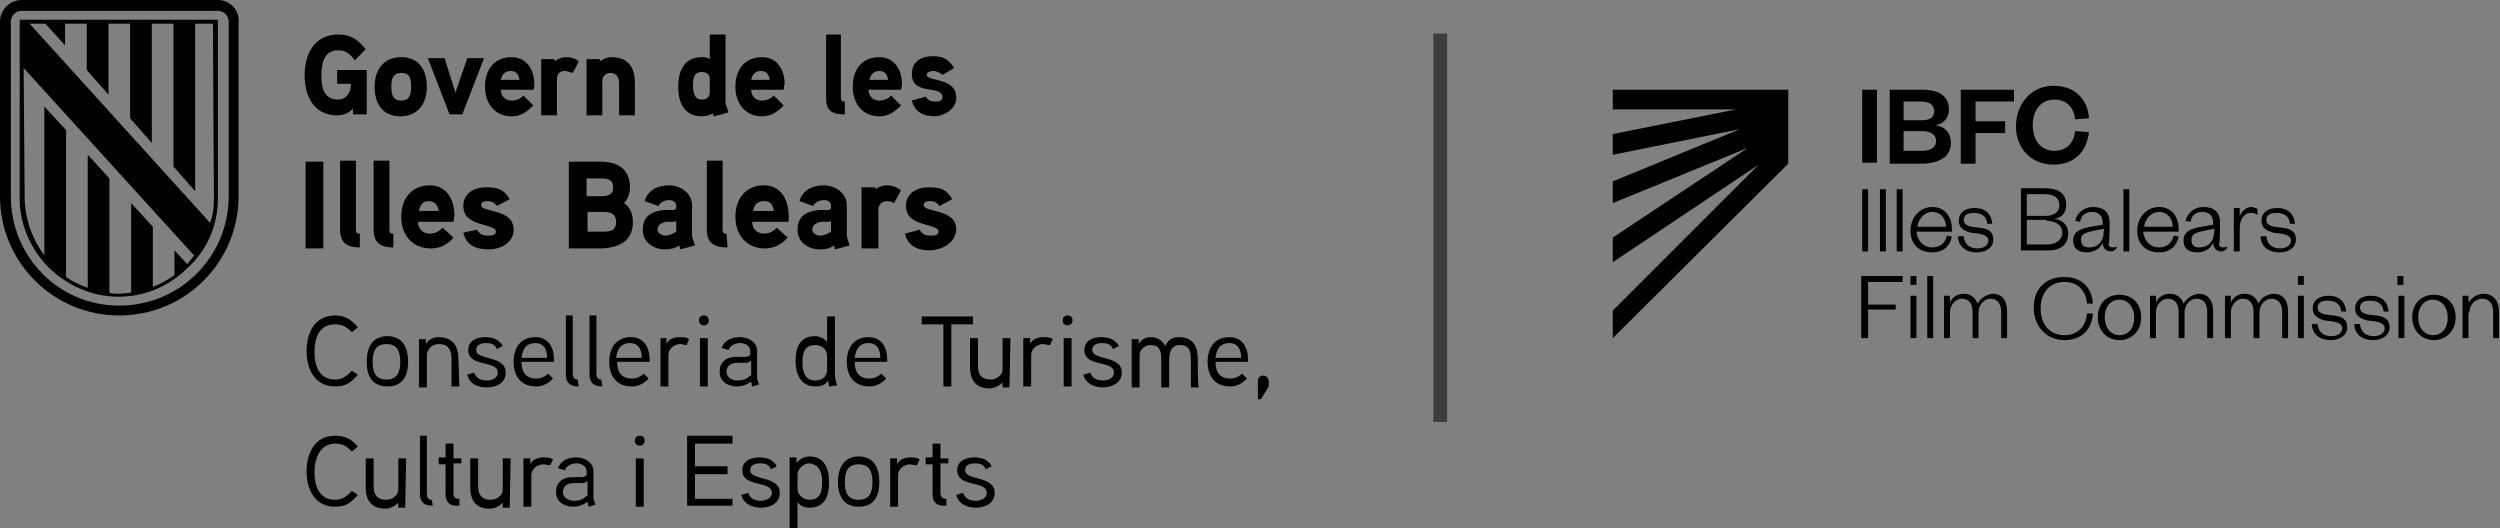
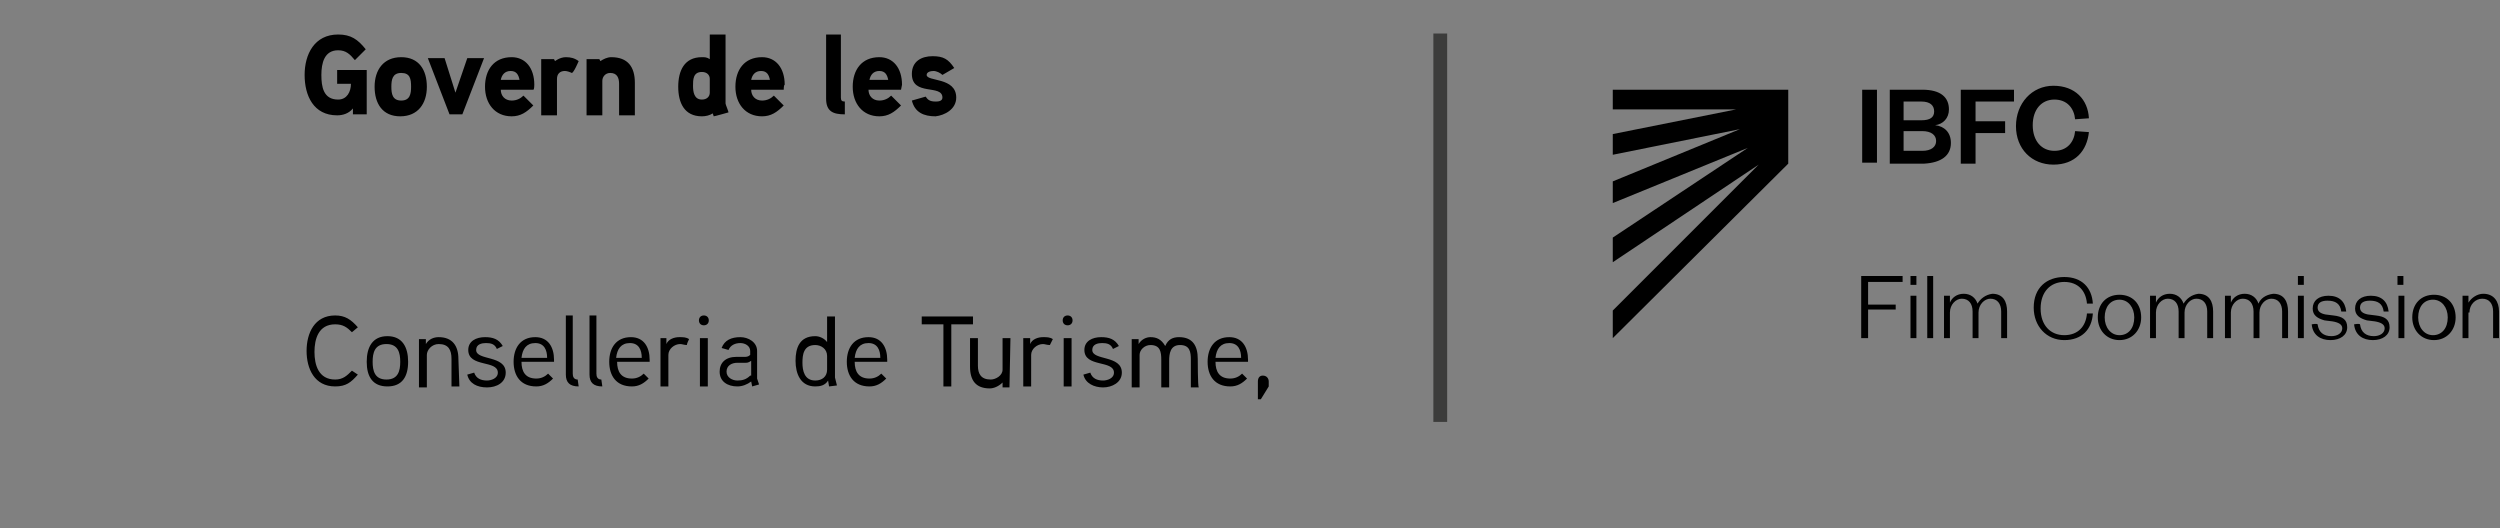
<svg xmlns="http://www.w3.org/2000/svg" version="1.1" id="Capa_2_00000038397598209378302820000007163280410669054084_" x="0px" y="0px" viewBox="0 0 253.6 53.6" style="enable-background:new 0 0 253.6 53.6;" xml:space="preserve">
  <rect x="0" y="0" width="253.6" height="53.6" fill="#808080" stroke="none" />
  <style type="text/css">
	.st0{fill:#3C3C3B;}
	.st1{fill:#FFFFFF;}
</style>
  <rect x="145.4" y="3.4" class="st0" width="1.4" height="39.4" />
  <g>
    <path d="M250.5,31.7c0-0.8,0.6-1.4,1.3-1.4c0.7,0,1.1,0.5,1.1,1.3v2.7h0.6v-2.7c0-1-0.5-1.8-1.6-1.8c-0.6,0-1.2,0.4-1.5,0.9V30   h-0.6v4.3h0.6V31.7z M249.1,32.2c0-1.4-0.9-2.3-2.2-2.3s-2.2,0.9-2.2,2.3c0,1.3,0.9,2.3,2.2,2.3S249.1,33.5,249.1,32.2 M245.3,32.2   c0-1.1,0.6-1.8,1.5-1.8s1.5,0.8,1.5,1.8c0,1.1-0.6,1.8-1.5,1.8S245.3,33.2,245.3,32.2 M243.2,28.9h0.6V28h-0.6V28.9z M243.3,34.3   h0.6V30h-0.6V34.3z M238.8,32.9c0.1,1.1,0.9,1.6,1.9,1.6c1,0,1.7-0.5,1.7-1.3c0-0.8-0.5-1.1-1.4-1.2l-0.8-0.1   c-0.5-0.1-0.8-0.3-0.8-0.7c0-0.5,0.4-0.7,1-0.7c0.8,0,1.3,0.3,1.4,1.1l0.5,0c-0.1-1-0.7-1.6-1.8-1.6c-1,0-1.6,0.5-1.6,1.3   c0,0.7,0.5,1,1.2,1.2l0.8,0.1c0.6,0.1,1,0.3,1,0.7c0,0.5-0.5,0.8-1.1,0.8c-0.8,0-1.3-0.4-1.4-1.2C239.3,32.8,238.8,32.9,238.8,32.9   z M234.5,32.9c0.1,1.1,0.9,1.6,1.9,1.6c1,0,1.7-0.5,1.7-1.3c0-0.8-0.5-1.1-1.4-1.2l-0.8-0.1c-0.5-0.1-0.8-0.3-0.8-0.7   c0-0.5,0.4-0.7,1-0.7c0.8,0,1.3,0.3,1.4,1.1l0.5,0c-0.1-1-0.7-1.6-1.8-1.6c-1,0-1.6,0.5-1.6,1.3c0,0.7,0.5,1,1.2,1.2l0.8,0.1   c0.6,0.1,1,0.3,1,0.7c0,0.5-0.5,0.8-1.1,0.8c-0.8,0-1.3-0.4-1.4-1.2C235,32.8,234.5,32.9,234.5,32.9z M233.1,28.9h0.6V28h-0.6V28.9   z M233.1,34.3h0.6V30h-0.6V34.3z M229.1,30.8c-0.2-0.6-0.7-1-1.4-1c-0.7,0-1.2,0.4-1.4,0.9V30h-0.6v4.3h0.6v-2.6   c0-0.8,0.6-1.4,1.2-1.4c0.7,0,1.1,0.5,1.1,1.3v2.7h0.6v-2.6c0-0.8,0.6-1.4,1.2-1.4c0.7,0,1.1,0.5,1.1,1.3v2.7h0.6v-2.7   c0-1-0.4-1.8-1.5-1.8C229.8,29.9,229.3,30.3,229.1,30.8 M221.5,30.8c-0.2-0.6-0.7-1-1.4-1c-0.7,0-1.2,0.4-1.4,0.9V30h-0.6v4.3h0.6   v-2.6c0-0.8,0.6-1.4,1.2-1.4c0.7,0,1.1,0.5,1.1,1.3v2.7h0.6v-2.6c0-0.8,0.6-1.4,1.2-1.4c0.7,0,1.1,0.5,1.1,1.3v2.7h0.6v-2.7   c0-1-0.4-1.8-1.5-1.8C222.3,29.9,221.8,30.3,221.5,30.8 M217.2,32.2c0-1.4-0.9-2.3-2.2-2.3s-2.2,0.9-2.2,2.3c0,1.3,0.9,2.3,2.2,2.3   S217.2,33.5,217.2,32.2 M213.5,32.2c0-1.1,0.6-1.8,1.5-1.8s1.5,0.8,1.5,1.8c0,1.1-0.6,1.8-1.5,1.8S213.5,33.2,213.5,32.2    M206.3,31.2c0,1.9,1.3,3.3,3.1,3.3s2.8-1.1,2.9-2.7l-0.6,0c-0.1,1.3-0.9,2.2-2.3,2.2s-2.4-1-2.4-2.7s1-2.7,2.4-2.7   s2.2,0.9,2.3,2.2l0.6,0c-0.1-1.6-1.1-2.7-2.9-2.7S206.3,29.2,206.3,31.2 M200.6,30.8c-0.2-0.6-0.7-1-1.4-1c-0.7,0-1.2,0.4-1.4,0.9   V30h-0.6v4.3h0.6v-2.6c0-0.8,0.6-1.4,1.2-1.4c0.7,0,1.1,0.5,1.1,1.3v2.7h0.6v-2.6c0-0.8,0.6-1.4,1.2-1.4c0.7,0,1.1,0.5,1.1,1.3v2.7   h0.6v-2.7c0-1-0.4-1.8-1.5-1.8C201.4,29.9,200.9,30.3,200.6,30.8 M195.5,34.3h0.6V28h-0.6V34.3z M193.8,28.9h0.6V28h-0.6V28.9z    M193.8,34.3h0.6V30h-0.6V34.3z M189.5,34.3v-2.9h2.8v-0.5h-2.8v-2.3h3.5V28h-4.2v6.3L189.5,34.3L189.5,34.3z" />
-     <path d="M229.3,24c0.1,1.1,0.9,1.6,1.9,1.6c1,0,1.7-0.5,1.7-1.3c0-0.8-0.5-1.1-1.4-1.2l-0.8-0.1c-0.5-0.1-0.8-0.3-0.8-0.7   c0-0.5,0.4-0.7,1-0.7c0.8,0,1.3,0.3,1.4,1.1l0.5,0c-0.1-1-0.7-1.6-1.8-1.6c-1,0-1.6,0.5-1.6,1.3c0,0.7,0.5,1,1.2,1.2l0.8,0.1   c0.6,0.1,1,0.3,1,0.7c0,0.5-0.5,0.8-1.1,0.8c-0.8,0-1.3-0.4-1.4-1.2C229.8,23.9,229.3,24,229.3,24z M229,21.2   c-0.2-0.1-0.4-0.2-0.6-0.2c-0.6,0-1.1,0.5-1.2,1v-0.9h-0.6v4.4h0.6v-2.4c0-0.9,0.5-1.5,1.1-1.5c0.3,0,0.4,0,0.7,0.2L229,21.2   L229,21.2z M225.2,22.6c0-1.1-0.6-1.6-1.7-1.6c-0.9,0-1.6,0.6-1.8,1.4l0.5,0.1c0.1-0.6,0.5-1,1.2-1s1.1,0.4,1.1,1.1v0.2l-1.2,0.2   c-1.1,0.2-1.8,0.5-1.8,1.4c0,0.8,0.5,1.2,1.4,1.2c0.7,0,1.4-0.4,1.6-1c0,0.5,0.3,0.9,0.8,0.9c0.3,0,0.4-0.1,0.6-0.3V25   c-0.1,0.1-0.3,0.1-0.4,0.1c-0.2,0-0.4-0.1-0.4-0.3C225.2,24.7,225.2,22.6,225.2,22.6z M224.6,23.5c0,1-0.6,1.6-1.5,1.6   c-0.6,0-0.8-0.3-0.8-0.8c0-0.6,0.5-0.7,1.3-0.9l1.1-0.2C224.6,23.2,224.6,23.5,224.6,23.5z M217.5,23c0.1-0.8,0.7-1.5,1.5-1.5   c0.9,0,1.4,0.7,1.4,1.5H217.5z M220.5,23.9c-0.2,0.8-0.7,1.2-1.5,1.2c-0.9,0-1.5-0.7-1.6-1.6h3.6v-0.3c0-1.2-0.7-2.2-2-2.2   c-1.2,0-2.2,1-2.2,2.4s0.9,2.2,2.2,2.2c1.1,0,1.8-0.6,2-1.6L220.5,23.9z M215.4,25.5h0.6v-6.3h-0.6V25.5z M214,22.6   c0-1.1-0.6-1.6-1.7-1.6c-0.9,0-1.6,0.6-1.8,1.4l0.5,0.1c0.1-0.6,0.5-1,1.2-1s1.1,0.4,1.1,1.1v0.2l-1.2,0.2   c-1.1,0.2-1.8,0.5-1.8,1.4c0,0.8,0.5,1.2,1.4,1.2c0.7,0,1.4-0.4,1.6-1c0,0.5,0.3,0.9,0.8,0.9c0.3,0,0.4-0.1,0.6-0.3V25   c-0.1,0.1-0.3,0.1-0.4,0.1c-0.2,0-0.4-0.1-0.4-0.3C214,24.7,214,22.6,214,22.6z M213.4,23.5c0,1-0.6,1.6-1.5,1.6   c-0.6,0-0.8-0.3-0.8-0.8c0-0.6,0.5-0.7,1.3-0.9l1.1-0.2C213.4,23.2,213.4,23.5,213.4,23.5z M205.6,19.7h1.9c1,0,1.4,0.5,1.4,1.1   s-0.4,1.1-1.4,1.1h-1.9V19.7z M207.6,22.4c1,0,1.6,0.5,1.6,1.2s-0.6,1.2-1.6,1.2h-2v-2.5H207.6z M209.8,23.7c0-0.9-0.6-1.4-1.4-1.5   c0.7-0.1,1.2-0.6,1.2-1.4c0-1-0.6-1.7-2.1-1.7H205v6.3h2.5C209,25.5,209.8,24.8,209.8,23.7 M198.6,24c0.1,1.1,0.9,1.6,1.9,1.6   c1,0,1.7-0.5,1.7-1.3c0-0.8-0.5-1.1-1.4-1.2l-0.8-0.1c-0.5-0.1-0.8-0.3-0.8-0.7c0-0.5,0.4-0.7,1-0.7c0.8,0,1.3,0.3,1.4,1.1l0.5,0   c-0.1-1-0.7-1.6-1.8-1.6c-1,0-1.6,0.5-1.6,1.3c0,0.7,0.5,1,1.2,1.2l0.8,0.1c0.6,0.1,1,0.3,1,0.7c0,0.5-0.5,0.8-1.1,0.8   c-0.8,0-1.3-0.4-1.4-1.2C199.1,23.9,198.6,24,198.6,24z M194.5,23c0.1-0.8,0.7-1.5,1.5-1.5c0.9,0,1.4,0.7,1.4,1.5H194.5z    M197.5,23.9c-0.2,0.8-0.7,1.2-1.5,1.2c-0.9,0-1.5-0.7-1.6-1.6h3.6v-0.3c0-1.2-0.7-2.2-2-2.2c-1.2,0-2.2,1-2.2,2.4s0.9,2.2,2.2,2.2   c1.1,0,1.8-0.6,2-1.6L197.5,23.9z M192.4,25.5h0.6v-6.3h-0.6V25.5z M190.7,25.5h0.6v-6.3h-0.6V25.5z M188.9,25.5h0.6v-6.3h-0.6   V25.5z" />
    <path d="M204.5,12.8c0,2.3,1.6,3.9,3.8,3.9s3.4-1.4,3.6-3.3l-1.4-0.1c-0.1,1.1-0.8,2-2.1,2s-2.2-1-2.2-2.6s0.9-2.6,2.2-2.6   s2,0.9,2.1,2l1.4-0.1c-0.1-1.9-1.4-3.3-3.6-3.3S204.5,10.5,204.5,12.8 M200.4,16.5v-3h3v-1.2h-3v-2h3.9V9.1h-5.4v7.5H200.4z    M193.1,10.3h1.8c0.9,0,1.3,0.4,1.3,1s-0.4,0.9-1.3,0.9h-1.8V10.3z M195,13.3c0.9,0,1.4,0.4,1.4,1s-0.5,1-1.4,1h-1.9v-2H195z    M197.9,14.5c0-1.1-0.7-1.7-1.6-1.8c0.8-0.1,1.4-0.7,1.4-1.6c0-1.2-0.8-2-2.7-2h-3.3v7.5h3.5C196.9,16.5,197.9,15.8,197.9,14.5    M188.9,16.5h1.5V9.1h-1.5V16.5z" />
    <polygon points="181.4,9.1 163.6,9.1 163.6,11.1 176.1,11.1 163.6,13.6 163.6,15.7 176.5,13.1 163.6,18.4 163.6,20.6 177.3,15    163.6,24.1 163.6,26.6 178.4,16.7 163.6,31.5 163.6,34.3 181.4,16.6  " />
  </g>
  <polygon class="st1" points="39.7,20.5 39.7,20.5 39.7,20.4 " />
  <g>
    <g>
      <path d="M34.2,7.1v1.4h1.4c0,0.8-0.4,1.6-1.3,1.6c-1.5,0-1.7-1.3-1.7-2.5s0.3-2.5,1.7-2.5c0.8,0,1.2,0.4,1.7,1L37.1,5    c-0.8-1-1.5-1.5-2.8-1.5c-2.4,0-3.4,2-3.4,4.1s0.9,4.1,3.3,4.1c0.6,0,1.2-0.2,1.6-0.7v0.6h1.4V7.1L34.2,7.1L34.2,7.1z M43.3,8.8    c0-1.7-0.8-3-2.6-3S38,7.1,38,8.8s0.8,3,2.6,3S43.3,10.5,43.3,8.8 M41.7,8.8c0,0.7-0.1,1.4-1,1.4s-1-0.7-1-1.4s0.1-1.4,1-1.4    S41.7,8,41.7,8.8 M47.4,5.9l-1.2,3.5l-1.1-3.5h-1.7l2.2,5.7h1.3l2.2-5.7L47.4,5.9L47.4,5.9z M54.2,8.6c0-1.7-0.9-2.8-2.3-2.8    c-1.8,0-2.7,1.3-2.7,3s1,3,2.7,3c0.9,0,1.5-0.4,2.2-1.1l-1-1c-0.3,0.3-0.7,0.5-1.2,0.5c-0.7,0-1.1-0.5-1.1-1.1h3.3    C54.2,9.1,54.2,8.6,54.2,8.6z M50.8,8.1c0.1-0.5,0.4-0.9,1-0.9s0.8,0.4,0.9,0.9H50.8L50.8,8.1z M58.7,6.2    c-0.4-0.3-0.8-0.4-1.3-0.4c-0.6,0-1.1,0.4-1.1,0.4l-0.1-0.2h-1.3v5.7h1.6V8c0-0.5,0.3-0.8,0.8-0.8c0.2,0,0.5,0.1,0.7,0.2    C58.2,7.4,58.7,6.2,58.7,6.2z M64.4,8.4c0-1.6-0.7-2.6-2.4-2.6c-0.4,0-0.8,0.2-1.1,0.4l-0.1-0.2h-1.3v5.7h1.6V8.2    c0-0.4,0.3-0.8,0.8-0.8c0.7,0,0.9,0.5,0.9,1.1v3.2h1.6L64.4,8.4L64.4,8.4L64.4,8.4z M73.9,11.4c0-0.1-0.3-0.8-0.3-0.9v-7H72V6    c-0.3-0.2-0.5-0.2-0.8-0.2c-1.8,0-2.4,1.4-2.4,3s0.6,3,2.4,3c0.4,0,0.8-0.1,1.1-0.3l0.1,0.3C72.5,11.8,73.9,11.4,73.9,11.4z     M72,9.4c0,0.4-0.3,0.7-0.8,0.7c-0.8,0-0.9-0.8-0.9-1.4s0-1.4,0.9-1.4C71.7,7.3,72,7.6,72,8V9.4L72,9.4z M79.6,8.6    c0-1.7-0.9-2.8-2.3-2.8c-1.8,0-2.7,1.3-2.7,3s1,3,2.7,3c0.9,0,1.5-0.4,2.2-1.1l-1-1c-0.3,0.3-0.7,0.5-1.2,0.5    c-0.7,0-1.1-0.5-1.1-1.1h3.3C79.5,9.1,79.5,8.6,79.6,8.6z M76.2,8.1c0.1-0.5,0.4-0.9,1-0.9s0.8,0.4,0.9,0.9H76.2L76.2,8.1z     M85.7,10.3c-0.3,0-0.4-0.1-0.4-0.4V3.5h-1.5V10c0,1.3,0.7,1.6,1.9,1.6L85.7,10.3L85.7,10.3z M91.5,8.6c0-1.7-0.9-2.8-2.3-2.8    c-1.8,0-2.7,1.3-2.7,3s1,3,2.7,3c0.9,0,1.5-0.4,2.2-1.1l-1-1c-0.3,0.3-0.7,0.5-1.2,0.5c-0.7,0-1.1-0.5-1.1-1.1h3.3L91.5,8.6    L91.5,8.6L91.5,8.6z M88.2,8.1c0.1-0.5,0.4-0.9,1-0.9s0.8,0.4,0.9,0.9H88.2L88.2,8.1z M97,9.9c0-2.1-3-1.6-3-2.3    c0-0.3,0.4-0.4,0.7-0.4c0.3,0,0.7,0.2,0.9,0.4l1.2-0.7c-0.6-0.9-1.1-1.2-2.2-1.2s-2.1,0.5-2.1,1.8c0,2.3,3.1,1,3.1,2.4    c0,0.4-0.5,0.4-0.7,0.4c-0.6,0-0.8-0.2-1-0.5l-1.4,0.4c0.3,1.2,1.2,1.6,2.4,1.6C95.8,11.7,97,11.1,97,9.9" />
-       <path d="M32.8,16.4H31v8.8h1.8C32.8,25.2,32.8,16.4,32.8,16.4z M36.5,23.7c-0.3,0-0.4-0.1-0.4-0.4v-7h-1.6v7c0,1.4,0.8,1.8,2,1.8    L36.5,23.7L36.5,23.7z M39.9,23.7c-0.3,0-0.4-0.1-0.4-0.4v-7h-1.6v7c0,1.4,0.8,1.8,2,1.8L39.9,23.7L39.9,23.7z M46.1,21.9    c0-1.8-0.9-3.1-2.5-3.1c-1.9,0-2.9,1.4-2.9,3.2s1.1,3.2,3,3.2c1,0,1.7-0.4,2.3-1.1l-1.1-1c-0.3,0.3-0.7,0.6-1.3,0.6    c-0.7,0-1.2-0.5-1.2-1.2h3.6L46.1,21.9L46.1,21.9L46.1,21.9z M42.5,21.4c0.1-0.6,0.4-1,1-1s0.9,0.4,1,1H42.5z M52.1,23.3    c0-2.2-3.3-1.7-3.3-2.5c0-0.4,0.5-0.4,0.7-0.4c0.4,0,0.7,0.2,0.9,0.5l1.3-0.7c-0.6-1-1.2-1.2-2.4-1.2s-2.3,0.6-2.3,1.9    c0,2.2,3.3,1.7,3.3,2.6c0,0.4-0.5,0.4-0.8,0.4c-0.6,0-0.9-0.2-1.1-0.6L47,23.6c0.3,1.3,1.3,1.7,2.6,1.7    C50.8,25.3,52.1,24.6,52.1,23.3 M64.2,22.5c0-0.8-0.3-1.5-0.9-1.9c0.4-0.4,0.6-1,0.6-1.6c0-1.9-1.3-2.6-3-2.6h-3.2v8.8h3.4    C62.9,25.1,64.2,24.4,64.2,22.5 M62.2,19c0,0.8-0.6,0.9-1.2,0.9h-1.5v-1.8h1.5C61.6,18.1,62.2,18.2,62.2,19 M62.5,22.5    c0,0.9-0.6,1-1.3,1h-1.6v-2h1.6C61.8,21.5,62.5,21.6,62.5,22.5 M70.2,24v-3.2c0-1.2-1.2-2-2.3-2c-1.2,0-2.2,0.5-2.5,1.6l1.4,0.5    c0.2-0.4,0.6-0.6,1.1-0.6c0.4,0,0.7,0.2,0.7,0.6v0.2c0,0.1-0.1,0.1-0.2,0.2c0,0-0.5,0-0.9,0c-1.6,0.1-2.3,0.8-2.3,2    c0,1.3,1.1,2,2.3,2c0.4,0,1-0.1,1.4-0.4l0.1,0.4l1.5-0.4L70.2,24L70.2,24z M68.6,23.5c-0.3,0.2-0.7,0.4-1.1,0.4    c-0.3,0-0.8-0.2-0.8-0.6c0-0.5,0.4-0.7,0.9-0.8h0.7c0.1,0,0.2,0,0.3-0.1L68.6,23.5C68.6,23.5,68.6,23.5,68.6,23.5z M73.7,23.7    c-0.3,0-0.4-0.1-0.4-0.4v-7h-1.6v7c0,1.4,0.8,1.8,2.1,1.8L73.7,23.7L73.7,23.7z M80,21.9c0-1.8-0.9-3.1-2.5-3.1    c-1.9,0-2.9,1.4-2.9,3.2s1.1,3.2,3,3.2c0.9,0,1.7-0.4,2.3-1.1l-1.1-1c-0.3,0.3-0.7,0.6-1.3,0.6c-0.7,0-1.2-0.5-1.2-1.2H80L80,21.9    L80,21.9L80,21.9z M76.4,21.4c0.1-0.6,0.4-1,1.1-1s0.9,0.4,1,1H76.4z M85.9,24v-3.2c0-1.2-1.2-2-2.3-2c-1.2,0-2.2,0.5-2.5,1.6    l1.4,0.5c0.2-0.4,0.6-0.6,1.1-0.6c0.4,0,0.7,0.2,0.7,0.6v0.2c0,0.1-0.1,0.1-0.2,0.2c0,0-0.5,0-0.9,0c-1.6,0.1-2.3,0.8-2.3,2    c0,1.3,1.1,2,2.3,2c0.5,0,1-0.1,1.4-0.4l0.1,0.4l1.5-0.4L85.9,24L85.9,24z M84.3,23.5c-0.3,0.2-0.7,0.4-1.1,0.4    c-0.3,0-0.8-0.2-0.8-0.6c0-0.5,0.4-0.7,0.9-0.8H84c0.1,0,0.2,0,0.3-0.1L84.3,23.5C84.3,23.5,84.3,23.5,84.3,23.5z M91.4,19.3    c-0.4-0.3-0.9-0.5-1.4-0.5c-0.7,0-1.2,0.4-1.2,0.4L88.8,19h-1.4v6.2h1.7v-3.9c0-0.5,0.3-0.9,0.9-0.9c0.2,0,0.5,0.1,0.7,0.2    L91.4,19.3L91.4,19.3z M97,23.3c0-2.2-3.3-1.7-3.3-2.5c0-0.4,0.5-0.4,0.7-0.4c0.4,0,0.7,0.2,0.9,0.5l1.3-0.7    c-0.6-1-1.2-1.2-2.4-1.2s-2.3,0.6-2.3,1.9c0,2.2,3.3,1.7,3.3,2.6c0,0.4-0.5,0.4-0.8,0.4c-0.6,0-0.9-0.2-1.1-0.6l-1.5,0.4    c0.3,1.3,1.3,1.7,2.6,1.7C95.7,25.3,96.9,24.6,97,23.3" />
-       <path d="M100.9,50c0-1.8-3-1.2-3-2.3c0-0.6,0.6-0.7,1-0.7c0.5,0,0.9,0.1,1.1,0.6l0.6-0.3c-0.4-0.7-1-0.9-1.8-0.9    c-0.9,0-1.7,0.4-1.7,1.3c0,1.8,3,1,3,2.3c0,0.6-0.7,0.8-1.1,0.8c-0.6,0-1.1-0.2-1.3-0.8L97,50.2c0.2,0.9,1.1,1.3,2,1.3    C100,51.5,100.9,51,100.9,50 M96.2,46.5h-0.8V45h-0.8v1.4h-0.7v0.7h0.7v3c0,0.7,0.3,1.2,1.1,1.2H96v-0.7c-0.4,0-0.6-0.2-0.6-0.6    v-3h0.8L96.2,46.5C96.2,46.5,96.2,46.5,96.2,46.5z M93.3,46.6c-0.3-0.2-0.6-0.2-1-0.2c-0.5,0-1.1,0.2-1.3,0.7l0-0.6h-0.7v4.9h0.8    v-3.2c0-0.6,0.6-1.1,1.2-1.1c0.2,0,0.4,0.1,0.7,0.1C93,47.2,93.3,46.6,93.3,46.6z M88.5,48.9c0,0.9-0.2,1.8-1.4,1.8    s-1.4-0.9-1.4-1.8s0.2-1.8,1.4-1.8S88.5,48,88.5,48.9 M89.2,48.9c0-1.5-0.6-2.6-2.1-2.6S85,47.5,85,48.9s0.6,2.5,2.1,2.5    S89.2,50.4,89.2,48.9 M83.4,48.9c0,0.8-0.1,1.8-1.3,1.8c-0.6,0-1.2-0.5-1.2-1.1v-1.5c0-0.5,0.6-1.1,1.2-1.1    C83.2,47.1,83.4,48.1,83.4,48.9 M84.1,48.9c0-1.4-0.5-2.6-2-2.6c-0.4,0-1,0.2-1.3,0.7l0-0.6h-0.7v7.2h0.8v-2.7    c0.3,0.5,0.8,0.6,1.2,0.6C83.7,51.5,84.1,50.3,84.1,48.9 M79.1,50c0-1.8-3-1.2-3-2.3c0-0.6,0.6-0.7,1-0.7c0.5,0,0.9,0.1,1.1,0.6    l0.6-0.3c-0.4-0.7-1-0.9-1.8-0.9c-0.9,0-1.7,0.4-1.7,1.3c0,1.8,3,1,3,2.3c0,0.6-0.7,0.8-1.1,0.8c-0.6,0-1.1-0.2-1.3-0.8l-0.7,0.2    c0.2,0.9,1.1,1.3,2,1.3C78.2,51.5,79.1,51,79.1,50 M74.3,50.6h-3.8v-2.5h3.3v-0.8h-3.3v-2.3h3.8v-0.8h-4.6v7.1h4.6V50.6L74.3,50.6    z M65.3,46.5h-0.8v4.9h0.8V46.5z M65.4,44.7c0-0.3-0.2-0.5-0.5-0.5s-0.5,0.2-0.5,0.5c0,0.3,0.2,0.5,0.5,0.5S65.4,45,65.4,44.7     M59.5,50.3c-0.4,0.4-0.8,0.5-1.3,0.5s-1.1-0.3-1.1-0.9s0.5-0.9,1.1-0.9h0.8c0.2,0,0.3,0,0.6-0.2V50.3L59.5,50.3L59.5,50.3z     M60.2,50.6v-2.8c0-0.9-0.9-1.4-1.7-1.4c-0.9,0-1.6,0.3-1.9,1.1l0.7,0.2c0.2-0.5,0.7-0.7,1.2-0.7s1,0.3,1,0.8v0.4    c-0.2,0.2-0.4,0.2-0.6,0.2c0,0-0.6,0-0.8,0c-1.1,0-1.7,0.6-1.7,1.5c0,1,0.8,1.5,1.8,1.5c0.5,0,1-0.2,1.4-0.5l0.1,0.5l0.7-0.2    L60.2,50.6L60.2,50.6z M56.1,46.6c-0.3-0.2-0.6-0.2-1-0.2c-0.5,0-1.1,0.2-1.3,0.7l0-0.6h-0.7v4.9h0.8v-3.2c0-0.6,0.6-1.1,1.2-1.1    c0.2,0,0.5,0.1,0.7,0.1L56.1,46.6z M51.8,46.5H51v3.2c0,0.6-0.7,1-1.2,1c-1,0-1.3-0.6-1.3-1.4v-2.8h-0.8v2.9c0,1.4,0.6,2.2,2,2.2    c0.4,0,0.9-0.2,1.3-0.6l0,0.5h0.7L51.8,46.5L51.8,46.5L51.8,46.5z M46.8,46.5H46V45h-0.8v1.4h-0.7v0.7h0.7v3    c0,0.7,0.3,1.2,1.1,1.2h0.3v-0.7c-0.5,0-0.6-0.2-0.6-0.6v-3h0.8V46.5z M43.8,50.7c-0.4,0-0.5-0.3-0.5-0.6v-5.9h-0.7v5.9    c0,0.8,0.4,1.2,1.3,1.2L43.8,50.7L43.8,50.7z M41.2,46.5h-0.8v3.2c0,0.6-0.7,1-1.2,1c-1,0-1.3-0.6-1.3-1.4v-2.8h-0.8v2.9    c0,1.4,0.6,2.2,2,2.2c0.4,0,0.9-0.2,1.3-0.6l0,0.5h0.7L41.2,46.5L41.2,46.5L41.2,46.5z M35.7,49.8c-0.5,0.5-0.9,0.9-1.7,0.9    c-1.7,0-2.1-1.5-2.1-2.8S32.4,45,34,45c0.8,0,1.2,0.3,1.7,0.8l0.6-0.5c-0.6-0.7-1.2-1.1-2.3-1.1c-2.1,0-2.9,1.8-2.9,3.6    s0.8,3.6,2.9,3.6c1.1,0,1.6-0.4,2.3-1.2L35.7,49.8L35.7,49.8z" />
      <path d="M128.7,38.7c0-0.3-0.2-0.6-0.6-0.6c-0.3,0-0.5,0.2-0.5,0.6v1.8h0.3l0.8-1.3V38.7L128.7,38.7z M123.3,36.3    c0.1-0.9,0.5-1.5,1.4-1.5s1.2,0.7,1.2,1.5C125.9,36.3,123.3,36.3,123.3,36.3z M126.6,36.5c0-1.3-0.6-2.3-1.9-2.3    c-1.5,0-2.2,1.1-2.2,2.5s0.7,2.5,2.3,2.5c0.7,0,1.2-0.3,1.7-0.8l-0.5-0.5c-0.3,0.3-0.7,0.5-1.2,0.5c-1.1,0-1.5-0.7-1.5-1.7h3.3    C126.6,36.9,126.6,36.5,126.6,36.5z M121.5,36.4c0-1.3-0.5-2.2-1.9-2.2c-0.6,0-1.1,0.2-1.4,0.9c-0.4-0.7-0.9-0.9-1.5-0.9    c-0.4,0-0.9,0.2-1.2,0.7l0-0.5h-0.7v4.9h0.8v-3.3c0-0.5,0.5-1,1.1-1c1,0,1.1,0.7,1.1,1.5v2.8h0.8v-2.7c0-0.7,0.1-1.6,1.1-1.6    s1.1,0.7,1.1,1.5v2.8h0.8C121.5,39.2,121.5,36.4,121.5,36.4z M113.8,37.8c0-1.8-3-1.2-3-2.3c0-0.6,0.6-0.7,1-0.7    c0.5,0,0.9,0.1,1.1,0.6l0.6-0.3c-0.4-0.7-1-0.9-1.8-0.9c-0.9,0-1.7,0.4-1.7,1.3c0,1.8,3,1,3,2.3c0,0.6-0.7,0.8-1.1,0.8    c-0.6,0-1.1-0.2-1.3-0.8l-0.7,0.2c0.2,0.9,1.1,1.3,2,1.3C112.8,39.3,113.8,38.8,113.8,37.8 M108.7,34.3h-0.8v4.9h0.8V34.3z     M108.8,32.5c0-0.3-0.2-0.5-0.5-0.5s-0.5,0.2-0.5,0.5c0,0.3,0.2,0.5,0.5,0.5S108.8,32.8,108.8,32.5 M106.8,34.4    c-0.3-0.2-0.6-0.2-1-0.2c-0.5,0-1.1,0.2-1.3,0.7l0-0.6h-0.7v4.9h0.8V36c0-0.6,0.6-1.1,1.2-1.1c0.2,0,0.4,0.1,0.7,0.1L106.8,34.4    L106.8,34.4z M102.5,34.3h-0.8v3.2c0,0.6-0.7,1-1.2,1c-1,0-1.3-0.6-1.3-1.4v-2.8h-0.8v2.9c0,1.4,0.6,2.2,2,2.2    c0.4,0,0.9-0.2,1.3-0.6l0,0.5h0.7L102.5,34.3L102.5,34.3z M98.7,32.1h-5.2v0.8h2.2v6.3h0.8v-6.3h2.2L98.7,32.1    C98.7,32.1,98.7,32.1,98.7,32.1z M86.7,36.3c0.1-0.9,0.5-1.5,1.4-1.5s1.2,0.7,1.2,1.5C89.3,36.3,86.7,36.3,86.7,36.3z M90,36.5    c0-1.3-0.6-2.3-1.9-2.3c-1.5,0-2.2,1.1-2.2,2.5s0.7,2.5,2.3,2.5c0.7,0,1.2-0.3,1.7-0.8l-0.5-0.5c-0.3,0.3-0.7,0.5-1.2,0.5    c-1.1,0-1.5-0.7-1.5-1.7H90L90,36.5C90,36.5,90,36.5,90,36.5z M83.9,37.5c0,0.7-0.5,1.1-1.2,1.1c-1.1,0-1.3-1-1.3-1.8    s0.1-1.8,1.3-1.8c0.6,0,1.2,0.4,1.2,1.1L83.9,37.5L83.9,37.5z M84.9,39.1c0,0-0.2-0.8-0.2-0.8v-6.2h-0.8v2.6    c-0.3-0.4-0.8-0.6-1.2-0.6c-1.6,0-2,1.2-2,2.5s0.5,2.6,2,2.6c0.5,0,1-0.1,1.3-0.6l0.1,0.6L84.9,39.1L84.9,39.1z M76.1,38.1    c-0.4,0.4-0.8,0.5-1.3,0.5s-1.1-0.3-1.1-0.9s0.5-0.9,1.1-0.9h0.8c0.2,0,0.3,0,0.6-0.2V38.1L76.1,38.1L76.1,38.1z M76.8,38.4v-2.8    c0-0.9-0.9-1.4-1.7-1.4c-0.9,0-1.6,0.3-1.9,1.1l0.7,0.2c0.2-0.5,0.7-0.7,1.2-0.7s1,0.3,1,0.8v0.4c-0.2,0.2-0.4,0.2-0.6,0.2    c0,0-0.6,0-0.8,0c-1.1,0-1.7,0.6-1.7,1.5c0,1,0.8,1.5,1.8,1.5c0.5,0,1-0.2,1.4-0.5l0.1,0.5l0.7-0.2L76.8,38.4L76.8,38.4z     M71.8,34.3H71v4.9h0.8V34.3z M71.9,32.5c0-0.3-0.2-0.5-0.5-0.5s-0.5,0.2-0.5,0.5c0,0.3,0.2,0.5,0.5,0.5S71.9,32.8,71.9,32.5     M69.9,34.4c-0.3-0.2-0.6-0.2-1-0.2c-0.5,0-1.1,0.2-1.3,0.7l0-0.6H67v4.9h0.8V36c0-0.6,0.6-1.1,1.2-1.1c0.2,0,0.4,0.1,0.7,0.1    C69.6,35,69.9,34.4,69.9,34.4z M62.5,36.3c0.1-0.9,0.5-1.5,1.4-1.5s1.2,0.7,1.2,1.5H62.5z M65.9,36.5c0-1.3-0.6-2.3-1.9-2.3    c-1.5,0-2.2,1.1-2.2,2.5s0.7,2.5,2.3,2.5c0.7,0,1.2-0.3,1.7-0.8l-0.5-0.5c-0.3,0.3-0.7,0.5-1.2,0.5c-1.1,0-1.5-0.7-1.5-1.7h3.3    V36.5C65.9,36.5,65.9,36.5,65.9,36.5z M61,38.5c-0.4,0-0.5-0.3-0.5-0.6v-5.9h-0.7V38c0,0.8,0.4,1.2,1.3,1.2L61,38.5L61,38.5z     M58.6,38.5c-0.4,0-0.5-0.3-0.5-0.6v-5.9h-0.7V38c0,0.8,0.4,1.2,1.3,1.2L58.6,38.5L58.6,38.5z M52.9,36.3c0.1-0.9,0.5-1.5,1.4-1.5    s1.2,0.7,1.2,1.5H52.9z M56.2,36.5c0-1.3-0.6-2.3-1.9-2.3c-1.5,0-2.2,1.1-2.2,2.5s0.7,2.5,2.3,2.5c0.7,0,1.2-0.3,1.7-0.8l-0.5-0.5    c-0.3,0.3-0.7,0.5-1.2,0.5c-1.1,0-1.5-0.7-1.5-1.7h3.3V36.5C56.2,36.5,56.2,36.5,56.2,36.5z M51.3,37.8c0-1.8-3-1.2-3-2.3    c0-0.6,0.6-0.7,1-0.7c0.5,0,0.9,0.1,1.1,0.6l0.6-0.3c-0.4-0.7-1-0.9-1.8-0.9c-0.9,0-1.7,0.4-1.7,1.3c0,1.8,3,1,3,2.3    c0,0.6-0.7,0.8-1.1,0.8c-0.6,0-1.1-0.2-1.3-0.8L47.4,38c0.2,0.9,1,1.3,2,1.3C50.4,39.3,51.3,38.8,51.3,37.8 M46.5,36.4    c0-1.3-0.6-2.2-2-2.2c-0.5,0-1,0.2-1.3,0.7l0-0.5h-0.7v4.9h0.8V36c0-0.5,0.5-1.1,1.2-1.1c1,0,1.3,0.6,1.3,1.5v2.8h0.8L46.5,36.4    L46.5,36.4z M40.6,36.7c0,0.9-0.2,1.8-1.4,1.8s-1.4-0.9-1.4-1.8s0.2-1.8,1.4-1.8S40.6,35.8,40.6,36.7 M41.4,36.7    c0-1.5-0.6-2.6-2.1-2.6s-2.1,1.1-2.1,2.6s0.6,2.5,2.1,2.5S41.4,38.2,41.4,36.7 M35.7,37.6c-0.5,0.5-0.9,0.9-1.7,0.9    c-1.7,0-2.1-1.5-2.1-2.8s0.4-2.8,2.1-2.8c0.8,0,1.2,0.3,1.7,0.8l0.6-0.5C35.6,32.4,35,32,34,32c-2.1,0-2.9,1.8-2.9,3.6    s0.8,3.6,2.9,3.6c1.1,0,1.6-0.4,2.3-1.2L35.7,37.6L35.7,37.6z" />
    </g>
    <g>
-       <path d="M23.2,19.9c0,6.1-4.9,11.1-11.1,11.1s-11-5-11-11.1V2.2c0-0.6,0.5-1.1,1.1-1.1h19.9c0.6,0,1.1,0.5,1.1,1.1L23.2,19.9    L23.2,19.9L23.2,19.9z M22.1,0H2.2C1,0,0,1,0,2.2v17.7C0,26.6,5.4,32,12.1,32s12.1-5.4,12.1-12.1V2.2C24.3,1,23.3,0,22.1,0" />
-       <path d="M21.7,20.1L21.7,20.1v0.2c0,0.8-0.1,1.6-0.4,2.3l-0.9-1L3,2.4h1.6l2,2.2V2.4h2.2v4.7l2.2,2.5V2.4h2.2V12l2.2,2.5V2.4h2.2    v14.5l2.2,2.5v-17h1.8L21.7,20.1L21.7,20.1z M2.4,6.9c1.9,2.1,17,18.7,17,18.7l0.3,0.3c-0.2,0.3-0.5,0.6-0.7,0.9l-1.3-1.4v2.5    c-0.7,0.5-1.4,0.9-2.2,1.2V23l-2.2-2.4v9.1c-0.4,0-0.8,0.1-1.2,0.1c-0.3,0-0.7,0-1-0.1V18.1l-2.2-2.4v13.5    c-0.8-0.3-1.5-0.6-2.2-1.1V13.2l-2.2-2.4v15.1c-1.2-1.6-1.9-3.5-2-5.6v-0.2h0L2.4,6.9L2.4,6.9z M22.1,20.5V2H2v18.5h0    c0.1,2.5,1.2,4.9,3,6.7c1.9,1.8,4.4,2.9,7,2.9s5.1-1,7-2.9C20.9,25.5,22,23.1,22.1,20.5L22.1,20.5L22.1,20.5z" />
-     </g>
+       </g>
  </g>
</svg>